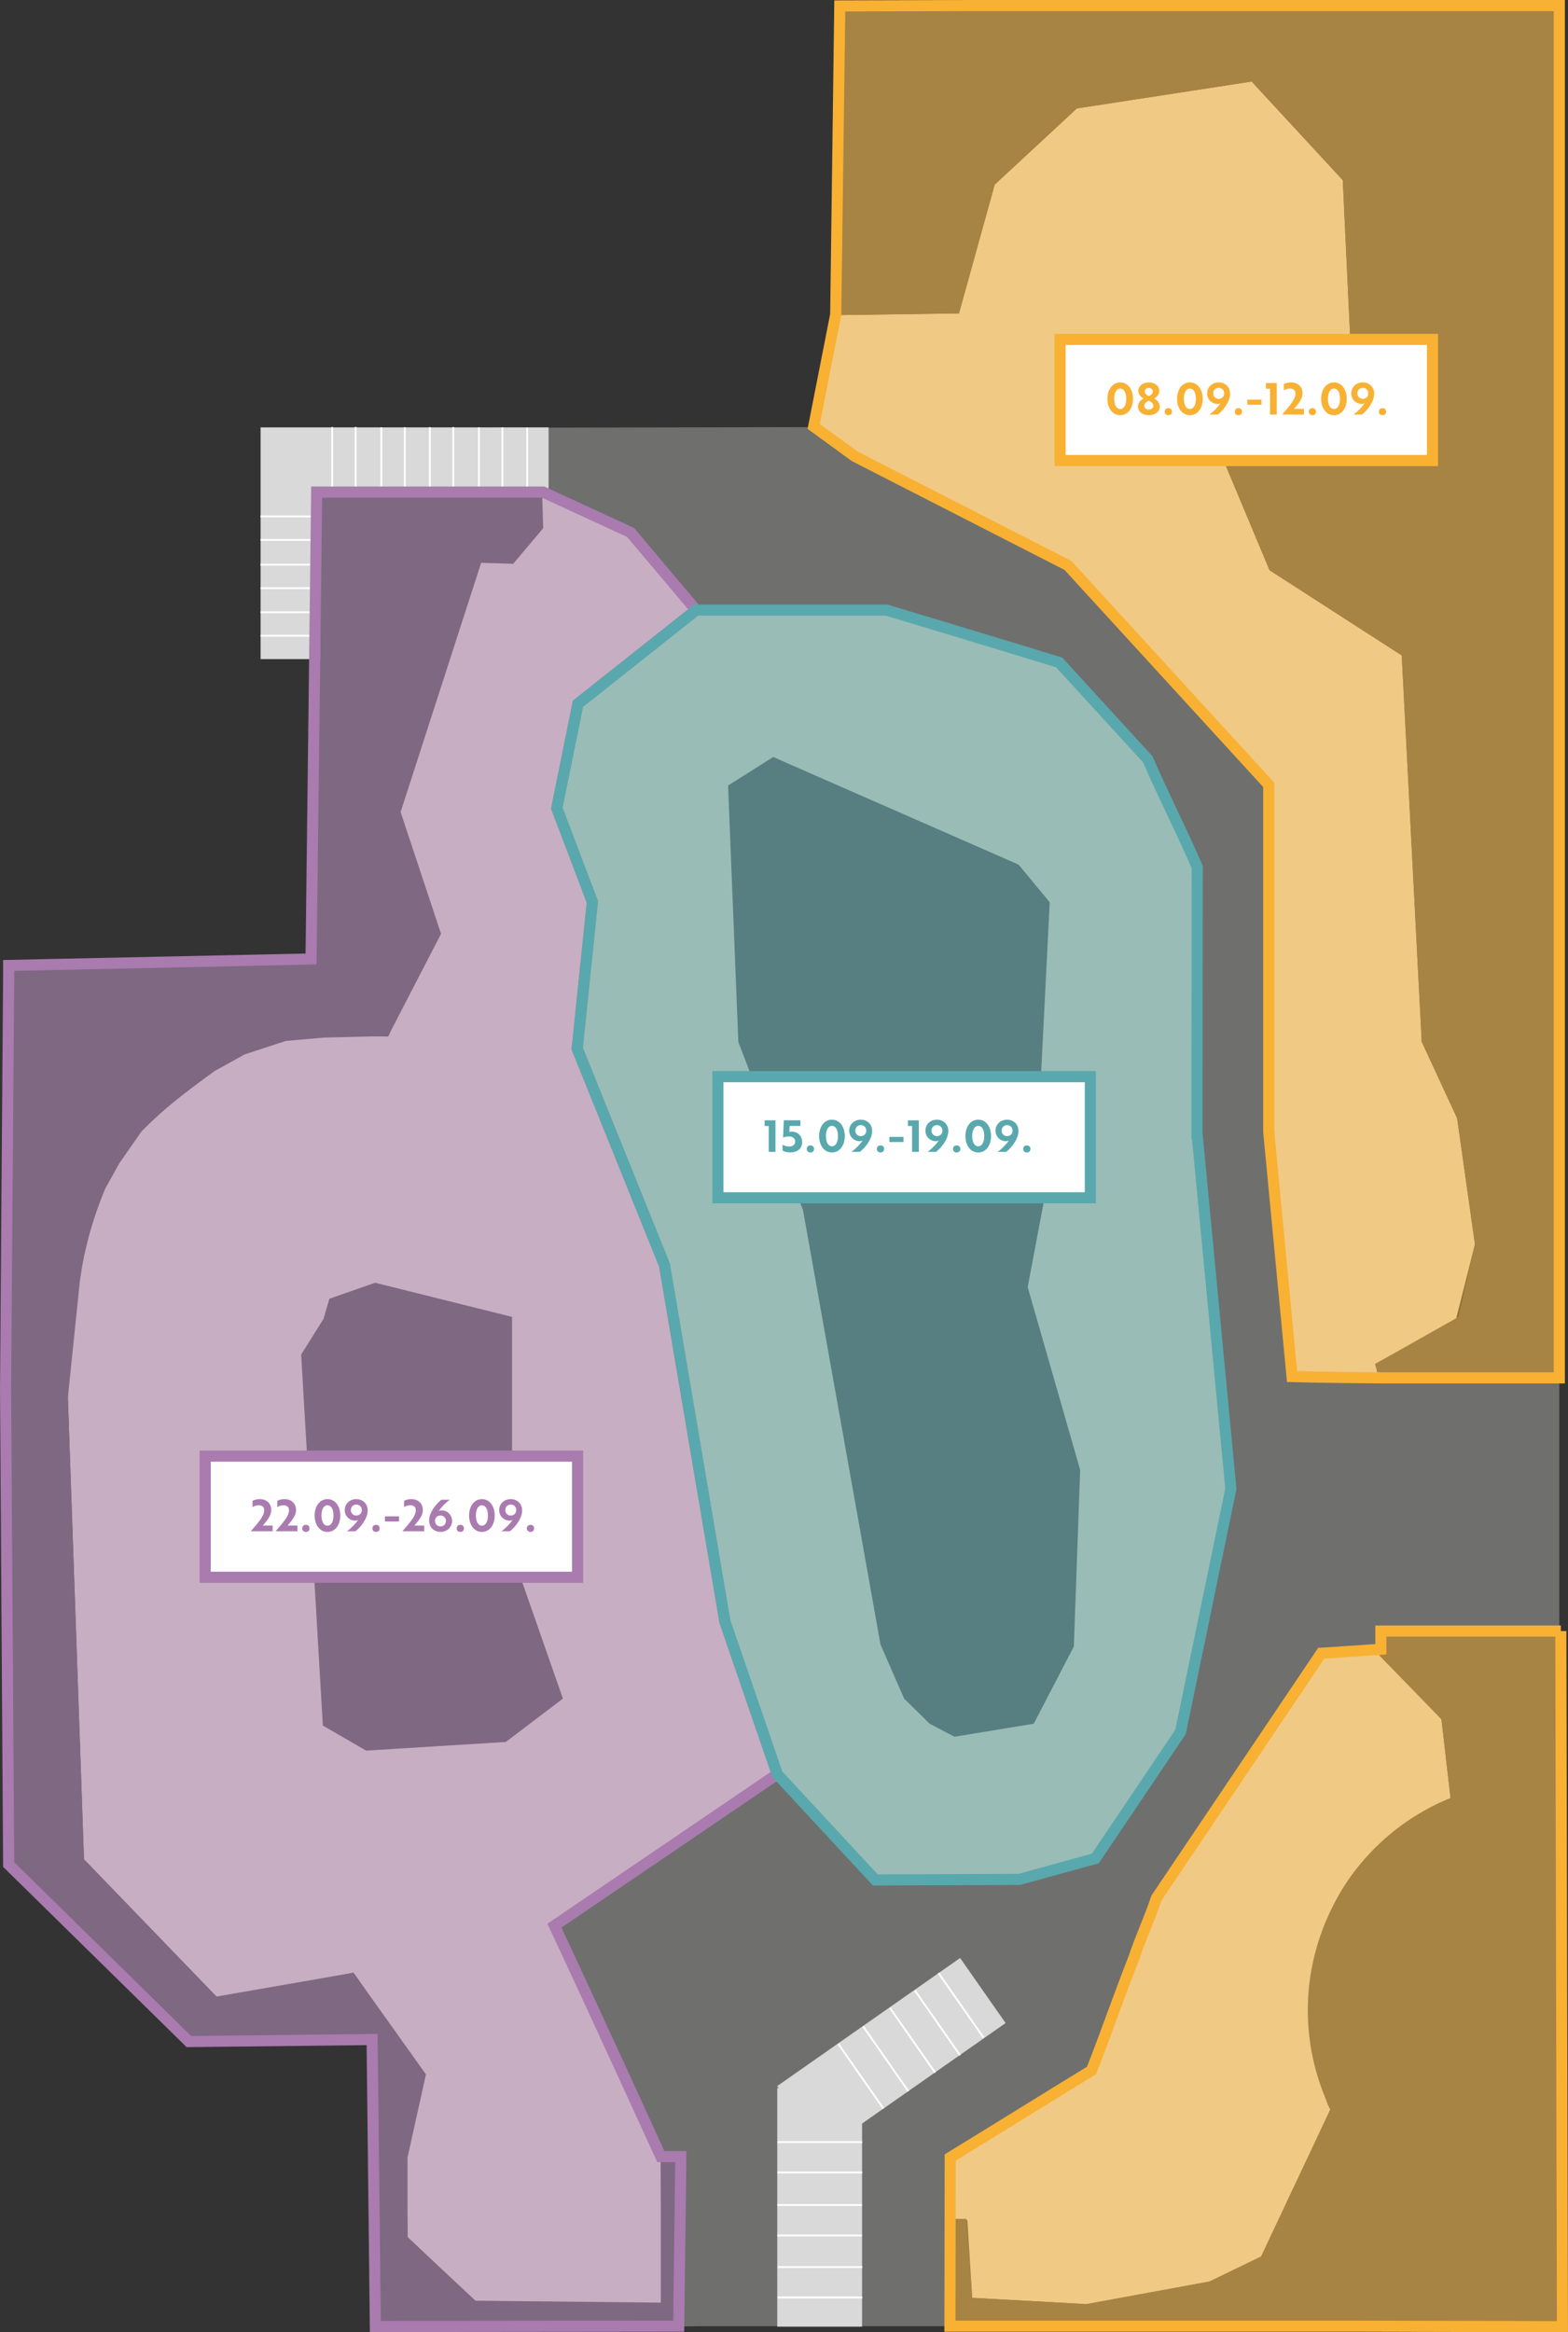
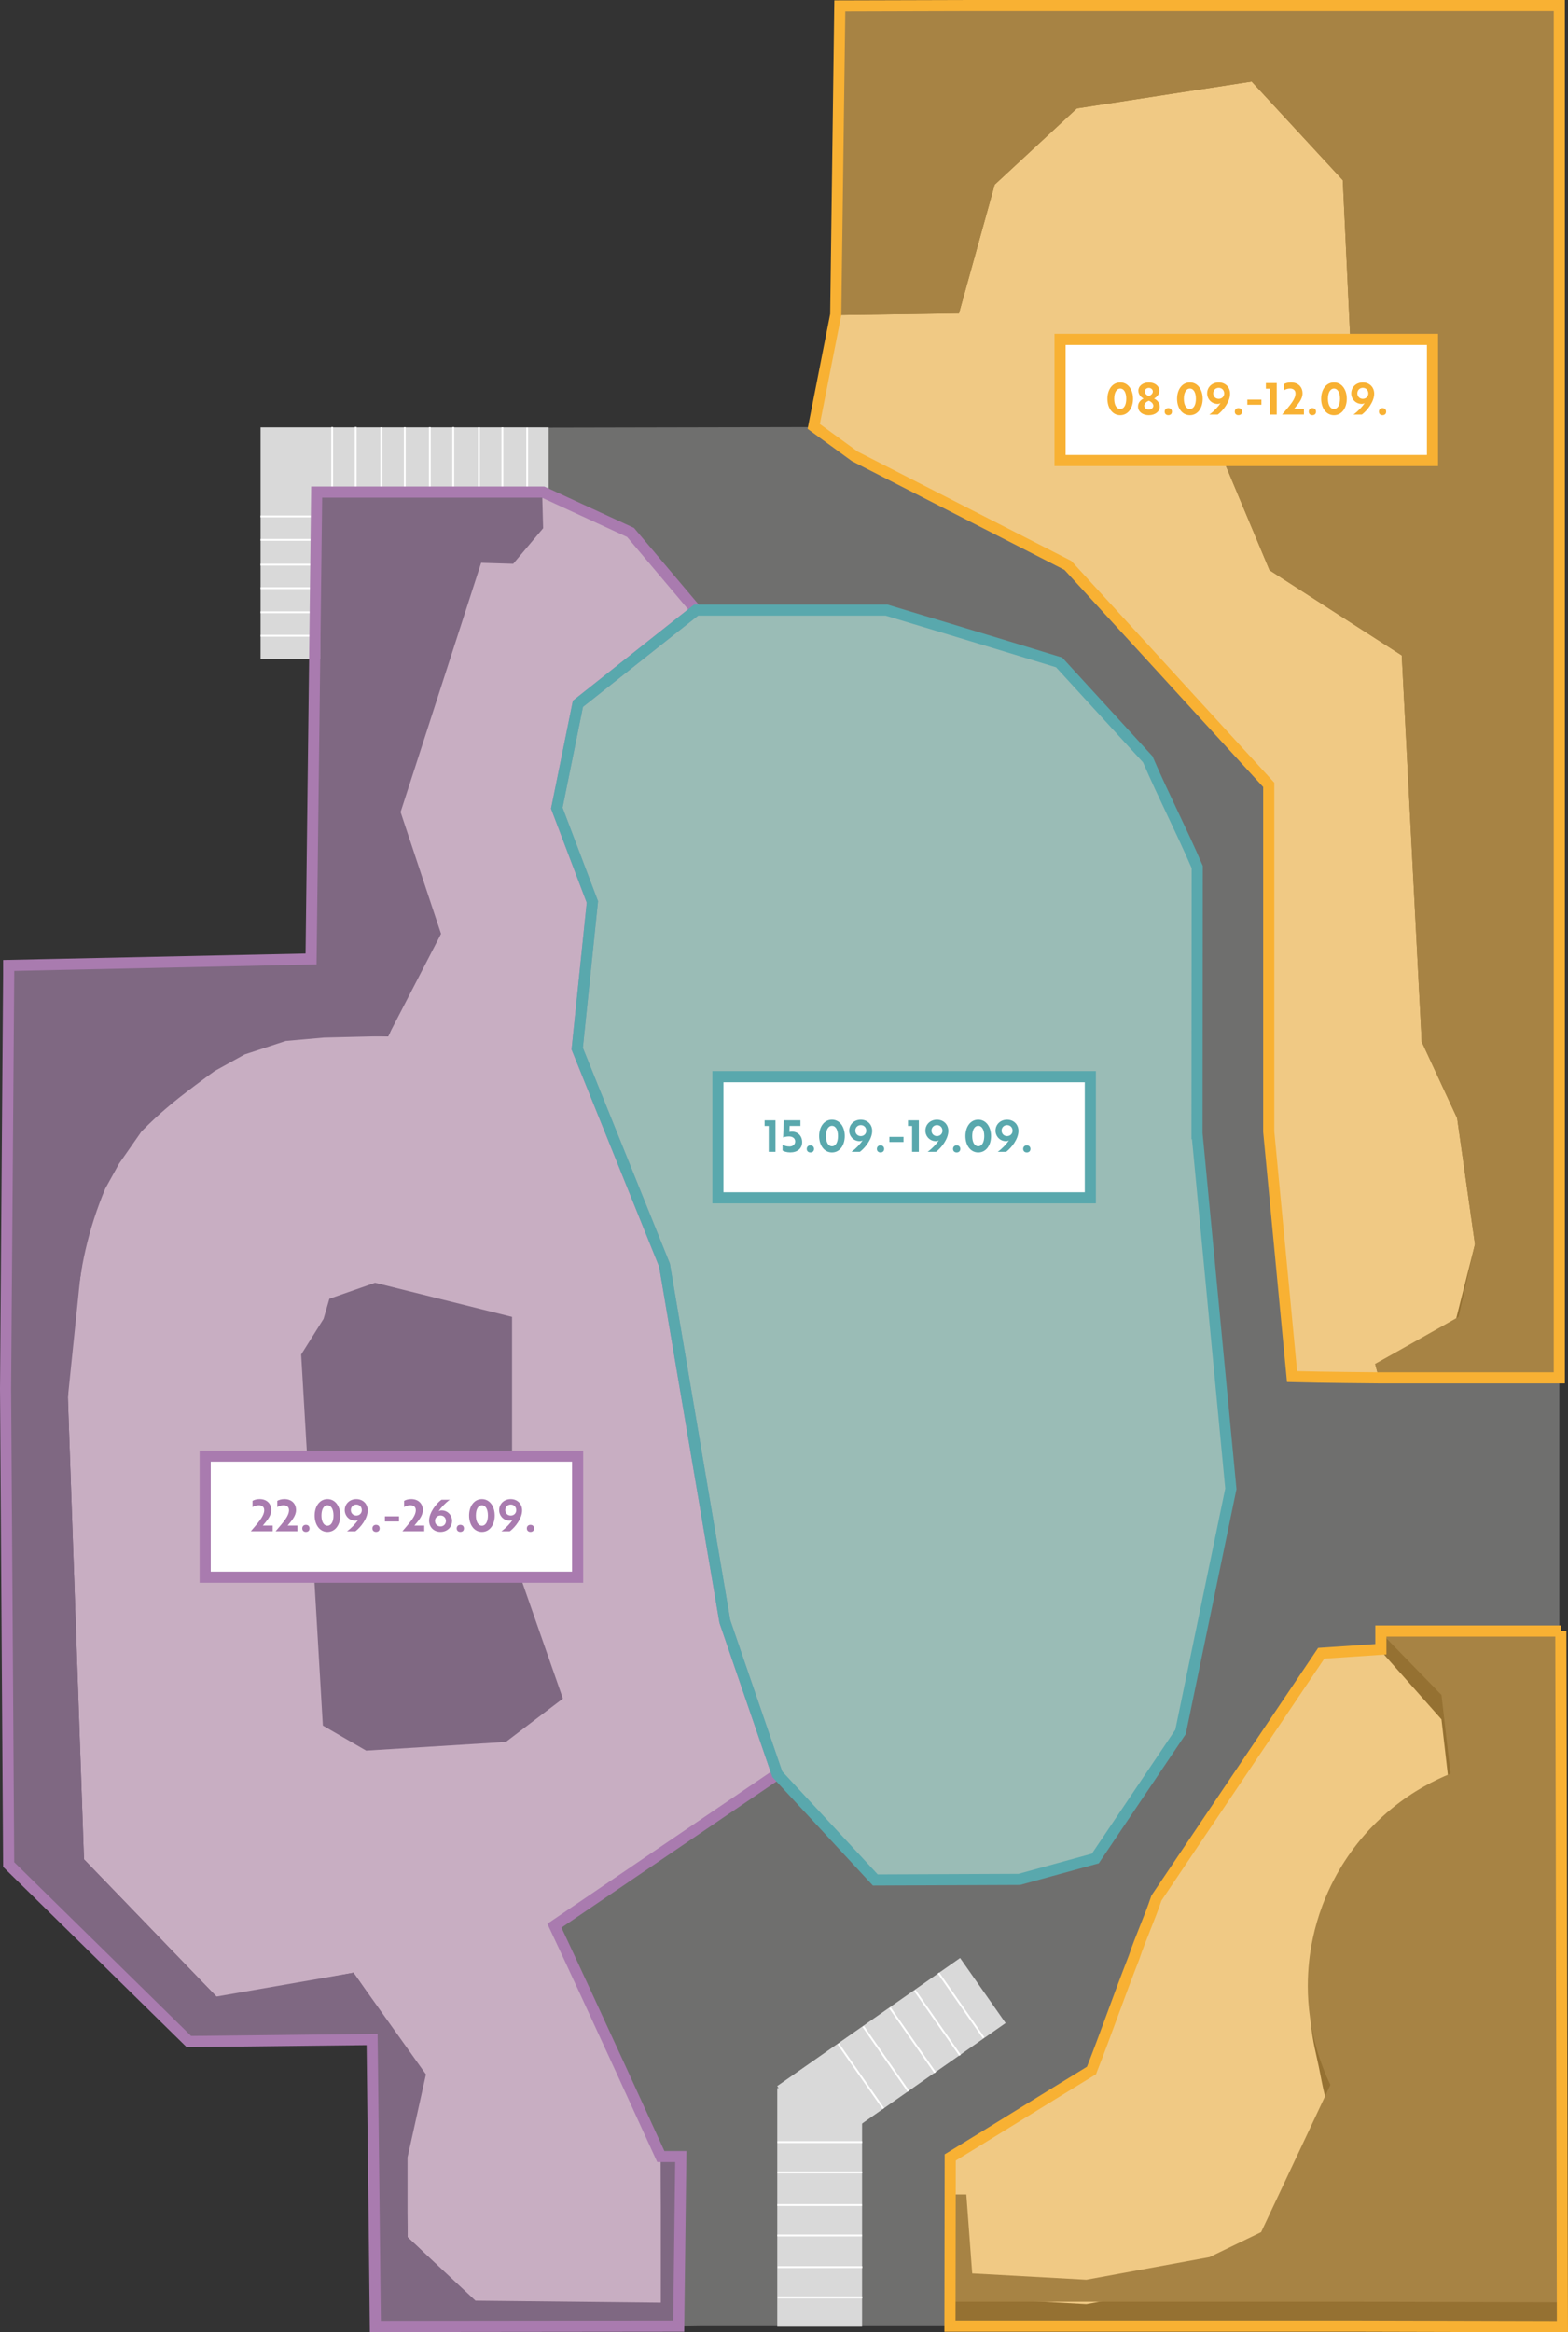
<svg xmlns="http://www.w3.org/2000/svg" id="Ebene_2" data-name="Ebene 2" width="846.66" height="1258.95" viewBox="0 0 846.66 1258.95">
  <rect x="0" y="0" width="846.66" height="1258.95" fill="#333333" stroke="none" />
  <defs>
    <style>
      .cls-1 {
        fill: #6f6f6e;
      }

      .cls-2 {
        fill: rgba(248, 177, 51, .5);
      }

      .cls-2, .cls-3, .cls-4, .cls-5, .cls-6, .cls-7, .cls-8 {
        stroke-miterlimit: 10;
      }

      .cls-2, .cls-3, .cls-5, .cls-6, .cls-7, .cls-8 {
        stroke-width: 6px;
      }

      .cls-2, .cls-6 {
        stroke: #f8b133;
      }

      .cls-9 {
        fill: #59a8ad;
      }

      .cls-3 {
        fill: rgba(89, 168, 173, .5);
      }

      .cls-3, .cls-7 {
        stroke: #59a8ad;
      }

      .cls-4 {
        fill: none;
        stroke: #fff;
      }

      .cls-10 {
        fill: #ddd1c0;
      }

      .cls-5 {
        fill: rgba(169, 123, 175, .5);
      }

      .cls-5, .cls-8 {
        stroke: #a97baf;
      }

      .cls-11 {
        fill: #575756;
      }

      .cls-6, .cls-7, .cls-8 {
        fill: #fff;
      }

      .cls-12 {
        fill: #e8e2d7;
      }

      .cls-13 {
        fill: #a97baf;
      }

      .cls-14 {
        fill: #f8b133;
      }

      .cls-15 {
        fill: #d9d9d9;
      }
    </style>
  </defs>
  <g id="Ebene_1-2" data-name="Ebene 1">
    <g>
      <path class="cls-12" d="M293.28,265.62c15.73,7.26,31.47,14.53,47.2,21.79,11.79,13.97,23.58,27.94,35.37,41.91-21.26,16.86-42.53,33.72-63.79,50.58-3.8,18.78-7.61,37.55-11.41,56.33,6.4,16.88,12.8,33.75,19.21,50.63-2.73,26.4-5.46,52.8-8.19,79.2,15.71,38.95,31.43,77.9,47.14,116.85,10.86,64.12,21.72,128.25,32.59,192.37,9.43,27.47,18.86,54.94,28.29,82.42-40.11,27.26-80.22,54.52-120.33,81.78,19.15,40.66,38.31,81.32,57.46,121.98,0,53.22,1.12,83.17,1.12,83.17,0,0-68.11-2.04-101.47-2.04-12.23-11.45-24.19-23.57-36.43-35.02.3-15.69-1.93-30.72-1.62-46.41,2.92-13.99,6.53-24.82,9.46-38.81-12.96-17.89-24.06-39.59-37.02-57.47-24.33,4.64-48.66,9.27-72.99,13.91-24.18-25.04-48.35-50.08-72.53-75.13-2.9-83.12-5.79-166.24-8.69-249.37,1.14-26.16,3.93-47.9,6.62-64.2,3.51-21.28.23-34.2,5.35-45.77,6.02-13.59,12.39-25.17,14.66-28.23,8.49-11.46,17.21-19.59,24.74-26.08,12.06-10.4,25.37-16.16,29.58-18.69,10.35-6.2,20.09-5.81,29.86-8.61,8.27-2.37,16.11-2.69,31.46-3.23,8.04-.28,18.45-.42,30.65,0,5.92-10.22-.1-27.15,5.81-37.37,3.76-8.34,6.45-9.23,10.22-17.57-7.43-21.83-8.17-45.94-15.6-67.76,14.42-45.13,35.16-88.7,49.58-133.83,5.92.81,5.78-5.91,11.7-5.1,5.38-6.99,9.53-8.25,14.91-15.24-.06-6.26,7.15-10.73,7.09-16.99Z" />
      <path class="cls-12" d="M439.38,230.55c3.96-20.14,7.92-40.29,11.88-60.43,22.18-.32,44.37-.64,66.55-.96,6.43-23.16,12.85-46.32,19.28-69.49,14.79-13.71,29.58-27.43,44.37-41.14,31.46-4.84,62.92-9.68,94.38-14.52,16.4,17.75,32.81,35.5,49.21,53.24,1.34,28.5,2.69,57.01,4.03,85.51-15.33,5.92-30.65,11.83-45.98,17.75-7.53,15.87-15.06,31.73-22.59,47.6,8.34,19.9,16.67,39.8,25.01,59.7,23.79,15.33,47.59,30.66,71.38,45.99,3.59,69.53,7.19,139.05,10.78,208.58l19.12,41.22c3.21,22.68,6.42,45.36,9.63,68.04-3.44,13.57-6.87,27.14-10.31,40.72-14.53,7.98-29.06,15.96-43.59,23.94.75,2.84,1.5,5.69,2.25,8.53-15.71-.46-31.41-.92-47.12-1.38-4.2-44.05-8.39-88.1-12.59-132.15v-187.26c-36.14-39.48-72.29-78.97-108.43-118.45-38.38-19.63-76.76-39.27-115.13-58.9-7.38-5.37-14.75-10.75-22.13-16.12Z" />
      <path class="cls-10" d="M312.06,379.91c21.26-16.86,42.53-33.72,63.79-50.58h99.93c32.59,10.03,65.19,20.05,97.78,30.08,15.39,16.82,30.79,33.63,46.18,50.45,8.9,20.57,17.8,41.14,26.71,61.71-.04,46.79-.07,93.59-.11,140.38,6.09,63.91,12.18,127.83,18.27,191.74-9.06,43.74-18.12,87.48-27.18,131.22-15.34,22.77-30.67,45.55-46.01,68.32-13.68,3.76-27.35,7.52-41.03,11.27-25.92.11-51.85.22-77.77.32-17.65-19.03-35.3-38.07-52.94-57.1-9.43-27.47-18.86-54.94-28.29-82.42-10.86-64.12-21.72-128.25-32.59-192.37-15.71-38.95-31.43-77.9-47.14-116.85,2.73-26.4,5.46-52.8,8.19-79.2-6.4-16.88-12.8-33.75-19.21-50.63,3.8-18.78,7.61-37.55,11.41-56.33Z" />
      <polygon class="cls-1" points="378.17 1255.68 366.48 1255.85 366.48 1161.47 356.82 1161.47 299.36 1039.48 419.69 957.71 472.63 1014.81 550.4 1014.49 591.43 1003.21 637.43 934.9 664.61 803.68 646.34 611.94 646.46 467.99 619.75 409.85 571.9 357.59 478.69 329.33 375.85 329.33 340.48 287.42 293.28 265.62 199.31 265.62 170.96 265.62 170.67 231.09 439.38 230.55 461.51 246.67 576.64 305.57 685.07 424.02 685.07 611.28 697.66 743.43 841.97 744.12 841.97 880.44 744.78 880.44 744.78 890.27 712.59 892.43 623.61 1024.56 588.54 1117.66 512.26 1164.6 512.11 1255.68 378.17 1255.68" />
      <polygon class="cls-11" points="303.95 916.9 266.21 808.93 276.49 800.54 276.49 710.85 202.53 692.43 177.85 701.07 174.72 711.9 162.62 731.17 174.33 931.46 197.7 944.98 273.13 940.31 303.95 916.9" />
-       <polygon class="cls-11" points="554.91 694.76 566.81 631.81 562.06 581.49 566.81 487.03 550 466.72 418.13 408.91 417.51 408.63 393.13 424.02 398.67 562.47 433.6 653.25 475.43 887.71 488.19 916.9 501.96 930.47 503.81 931.43 515.37 937.49 558.18 930.47 579.83 888.82 583.25 793.48 554.91 694.76" />
      <path class="cls-11" d="M199.31,265.62h93.43l.53,19.54-16.16,19.18-17.31-.53-43.49,134.54,21.84,65.74-28.55,55.16c-7.55.18-15.09.37-22.64.55-4.02.1-8.05.2-12.07.29-6.86.61-13.72,1.21-20.59,1.82-7.39,2.42-14.79,4.84-22.18,7.26-5.38,2.97-10.75,5.95-16.13,8.92-2.67,1.91-6.43,4.64-10.9,8.02-5.6,4.24-10.2,7.73-15.73,12.5-3.34,2.88-7.82,6.93-12.91,12.1-4.03,5.78-8.07,11.56-12.1,17.34-2.49,4.5-4.99,9-7.48,13.49-2.12,5.03-4.19,10.49-6.08,16.36-3.77,11.68-6.09,22.56-7.52,32.18l-6.62,64.2,8.69,249.37,71.5,74.1,74.02-12.88,39.13,54.89-9.95,44.83v42.98l36.7,34.35,100.07,1.05v-78.87h7.9l1.76,91.57-163.79.17-1.77-154.93-98.94,1.1L4.68,1006.48l-1.68-256.84,1.68-223.17v-5.32l163.28-3.49,3.03-252.03h28.32Z" />
      <path class="cls-11" d="M524.1,3.34c-23.55.06-47.09.13-70.64.19-.73,55.53-1.47,111.05-2.2,166.58l66.55-.96c6.43-23.16,12.85-46.32,19.28-69.49,14.79-13.71,29.58-27.43,44.37-41.14,31.46-4.84,62.92-9.68,94.38-14.52,16.4,17.75,32.81,35.5,49.21,53.24,1.34,28.5,2.69,57.01,4.03,85.51-15.33,5.92-30.65,11.83-45.98,17.75-7.53,15.87-15.06,31.73-22.59,47.6,8.34,19.9,16.67,39.8,25.01,59.7,23.3,15.01,46.6,30.02,69.9,45.04.49.32.98.63,1.47.95l10.78,208.58,19.12,41.22,9.63,68.04-8.85,39.23-45.05,25.42,2.25,7.84h97.19V3.34h-317.87Z" />
      <g>
        <path class="cls-12" d="M744.78,890.27c11.19,12.62,22.37,25.24,33.56,37.85,1.63,14.16,3.27,28.33,4.9,42.49-8.25,3.35-19.84,9.08-31.77,18.85-17.4,14.23-26.14,29.33-27.97,32.58-8.25,14.62-10.58,26.75-13.91,44.1-3.5,18.19-2.11,29.18,1.56,45.13,2.65,11.51,3.71,21.91,7.21,27.38-12.47,26.48-24.94,52.97-37.41,79.45-9.3,4.49-18.59,8.99-27.89,13.48-22.16,4.07-44.31,8.14-66.47,12.21-20.55-1.14-41.1-2.28-61.65-3.42-.88-13.99-1.76-27.97-2.64-41.96h-11.83c.6-11.27,1.19-22.53,1.79-33.8,25.58-15.62,50.71-31.32,76.28-46.94,7.89-20.08,15.02-40.75,22.91-60.83,3.65-10.98,8.5-21.29,12.16-32.27,29.66-44.04,59.32-88.09,88.98-132.13,10.73-.72,21.46-1.44,32.2-2.16Z" />
-         <path class="cls-11" d="M841.97,880.44h-97.19v13.19c11.19,11.5,22.37,22.99,33.56,34.49,1.63,14.16,3.27,28.33,4.9,42.49-8.42,3.41-19.95,9.16-31.77,18.85-6.02,4.93-16.29,14.29-25.55,28.66-3.35,5.2-7.94,13.17-11.84,23.56-4.73,12.6-6.47,23.44-7.2,30.2-.82,7.59-1.27,18.28.54,30.81.78,5.43,2.49,14.7,6.55,25.6,1.57,4.21,3.13,7.72,4.4,10.35-12.47,26.48-24.94,52.97-37.41,79.45-9.3,4.49-18.59,8.99-27.89,13.48-22.16,4.07-44.31,8.14-66.47,12.21-20.55-1.14-41.1-2.28-61.65-3.42-1.06-14.2-2.11-28.41-3.17-42.61h-9.65c0,19.31,0,38.62,0,57.93,73.53,0,147.05,0,220.58,0,36.35.09,72.71.18,109.06.27.36-11.43.72-22.86,1.08-34.3-.29-113.74-.57-227.47-.86-341.21Z" />
+         <path class="cls-11" d="M841.97,880.44h-97.19c11.19,11.5,22.37,22.99,33.56,34.49,1.63,14.16,3.27,28.33,4.9,42.49-8.42,3.41-19.95,9.16-31.77,18.85-6.02,4.93-16.29,14.29-25.55,28.66-3.35,5.2-7.94,13.17-11.84,23.56-4.73,12.6-6.47,23.44-7.2,30.2-.82,7.59-1.27,18.28.54,30.81.78,5.43,2.49,14.7,6.55,25.6,1.57,4.21,3.13,7.72,4.4,10.35-12.47,26.48-24.94,52.97-37.41,79.45-9.3,4.49-18.59,8.99-27.89,13.48-22.16,4.07-44.31,8.14-66.47,12.21-20.55-1.14-41.1-2.28-61.65-3.42-1.06-14.2-2.11-28.41-3.17-42.61h-9.65c0,19.31,0,38.62,0,57.93,73.53,0,147.05,0,220.58,0,36.35.09,72.71.18,109.06.27.36-11.43.72-22.86,1.08-34.3-.29-113.74-.57-227.47-.86-341.21Z" />
      </g>
      <g>
        <g>
          <rect class="cls-15" x="419.69" y="1127.17" width="45.8" height="128.77" />
          <rect class="cls-15" x="421.05" y="1087.61" width="120.56" height="42.85" transform="translate(-548.97 476.49) rotate(-34.99)" />
        </g>
        <g>
          <line class="cls-4" x1="419.89" y1="1240.17" x2="465.6" y2="1240.17" />
          <line class="cls-4" x1="419.89" y1="1223.77" x2="465.6" y2="1223.77" />
          <line class="cls-4" x1="419.71" y1="1206.69" x2="465.43" y2="1206.69" />
          <line class="cls-4" x1="419.71" y1="1190.29" x2="465.43" y2="1190.29" />
          <line class="cls-4" x1="419.8" y1="1172.7" x2="465.52" y2="1172.7" />
          <line class="cls-4" x1="419.8" y1="1156.3" x2="465.52" y2="1156.3" />
          <line class="cls-4" x1="452.63" y1="1103.25" x2="477" y2="1138.21" />
          <line class="cls-4" x1="466.09" y1="1093.87" x2="490.45" y2="1128.83" />
          <line class="cls-4" x1="480.57" y1="1083.88" x2="504.93" y2="1118.83" />
          <line class="cls-4" x1="494.02" y1="1074.5" x2="518.39" y2="1109.45" />
          <line class="cls-4" x1="506.75" y1="1065.03" x2="531.12" y2="1099.98" />
        </g>
      </g>
      <g>
        <polygon class="cls-15" points="296.21 230.71 172.87 230.71 156.83 230.71 140.7 230.71 140.7 355.79 172.87 355.79 172.87 267.04 296.21 267.04 296.21 230.71" />
        <g>
          <line class="cls-4" x1="140.74" y1="343.17" x2="172.92" y2="343.17" />
          <line class="cls-4" x1="140.7" y1="330.5" x2="172.87" y2="330.5" />
          <line class="cls-4" x1="140.72" y1="317.48" x2="172.9" y2="317.48" />
          <line class="cls-4" x1="140.67" y1="304.81" x2="172.85" y2="304.81" />
          <line class="cls-4" x1="140.72" y1="291.42" x2="172.9" y2="291.42" />
          <line class="cls-4" x1="140.67" y1="278.75" x2="172.85" y2="278.75" />
          <line class="cls-4" x1="179.37" y1="230.52" x2="179.37" y2="266.78" />
          <line class="cls-4" x1="192.04" y1="230.47" x2="192.04" y2="266.73" />
          <line class="cls-4" x1="205.9" y1="230.65" x2="205.9" y2="266.91" />
          <line class="cls-4" x1="218.57" y1="230.6" x2="218.57" y2="266.86" />
          <line class="cls-4" x1="232.08" y1="230.59" x2="232.08" y2="266.85" />
          <line class="cls-4" x1="244.75" y1="230.54" x2="244.75" y2="266.8" />
          <line class="cls-4" x1="258.61" y1="230.72" x2="258.61" y2="266.98" />
          <line class="cls-4" x1="271.28" y1="230.67" x2="271.28" y2="266.93" />
          <line class="cls-4" x1="284.66" y1="230.87" x2="284.66" y2="267.12" />
        </g>
      </g>
      <path class="cls-2" d="M524.1,3c-23.55.06-47.09.13-70.64.19-.73,55.53-1.47,111.05-2.2,166.58h0c-3.96,20.14-7.92,40.29-11.88,60.43,7.38,5.37,14.75,10.75,22.13,16.12,38.38,19.63,76.76,39.27,115.13,58.9,36.14,39.48,72.29,78.97,108.43,118.45v187.26c4.2,44.05,8.39,88.1,12.59,132.15,15.71.46,47.12.69,47.12.69h97.19V3h-317.87Z" />
      <path class="cls-2" d="M842.8,880.44h-97.19v9.83c-10.73.72-21.46,1.44-32.2,2.16-29.66,44.04-59.32,88.09-88.98,132.13-3.65,10.98-8.5,21.29-12.16,32.27-7.89,20.08-15.02,40.75-22.91,60.83-25.58,15.62-50.71,31.32-76.28,46.94,0,0-.15,71.98-.15,91.08,73.53,0,147.05,0,220.58,0,36.35.09,73.78.18,110.14.27,0,0-.57-261.77-.86-375.51Z" />
      <path class="cls-5" d="M202.24,1216.37c-.52-45.9-1.32-115.44-1.32-115.44l-98.94,1.1L4.68,1006.48l-1.68-256.84,1.68-223.17v-5.32l163.28-3.49,3.03-252.03h122.29c15.73,7.26,31.47,14.53,47.2,21.79,11.79,13.97,23.58,27.94,35.37,41.91-21.26,16.86-42.53,33.72-63.79,50.58-3.8,18.78-7.61,37.55-11.41,56.33,6.4,16.88,12.8,33.75,19.21,50.63-2.73,26.4-5.46,52.8-8.19,79.2,15.71,38.95,31.43,77.9,47.14,116.85,10.86,64.12,21.72,128.25,32.59,192.37,9.43,27.47,18.86,54.94,28.29,82.42-40.11,27.26-80.22,54.52-120.33,81.78,19.15,40.66,57.46,124.62,57.46,124.62h10.8l-1.15,91.57-163.79.17s-.19-16.87-.45-39.48Z" />
      <path class="cls-3" d="M646.34,611.94c.04-46.79.08-97.15.11-143.95-8.9-20.57-17.81-37.57-26.71-58.14-15.39-16.82-32.45-35.45-47.84-52.26-32.59-10.03-93.21-28.26-93.21-28.26-33.31,0-69.53,0-102.84,0-21.26,16.86-42.53,33.72-63.79,50.58-3.8,18.78-7.61,37.55-11.41,56.33,6.4,16.88,12.8,33.75,19.21,50.63-2.73,26.4-5.46,52.8-8.19,79.2,15.71,38.95,31.43,77.9,47.14,116.85,10.86,64.12,21.72,128.25,32.59,192.37,9.43,27.47,18.86,54.94,28.29,82.42,17.65,19.03,35.3,38.07,52.94,57.1,25.92-.11,51.85-.22,77.77-.32,13.68-3.76,27.35-7.52,41.03-11.27,15.34-22.77,30.67-45.55,46.01-68.32,9.06-43.74,18.12-87.48,27.18-131.22-6.09-63.91-12.18-127.83-18.27-191.74Z" />
      <rect class="cls-6" x="572.39" y="183.21" width="201.1" height="65.39" />
      <g>
        <path class="cls-14" d="M604.89,206.43c4.23,0,6.91,3.9,6.91,8.85s-2.67,8.85-6.91,8.85-6.93-3.9-6.93-8.85,2.67-8.85,6.93-8.85ZM604.89,220.78c2.06,0,3.24-2.25,3.24-5.51s-1.18-5.51-3.24-5.51-3.26,2.25-3.26,5.51,1.21,5.51,3.26,5.51Z" />
        <path class="cls-14" d="M614.66,210.95c0-2.58,2.39-4.52,5.65-4.52s5.68,1.94,5.68,4.52c0,2.37-2.06,3.83-2.84,4.16.9.43,3.08,1.87,3.08,4.38,0,2.65-2.44,4.64-5.91,4.64-3.1,0-5.37-1.61-5.77-3.83-.09-.54-.09-1.06,0-1.61.31-2.06,2.22-3.24,2.93-3.57-.78-.33-2.81-1.8-2.81-4.16ZM620.31,221.09c1.37,0,2.44-.9,2.44-2.03,0-1.37-1.39-2.34-2.44-2.74-1.04.4-2.44,1.37-2.44,2.74,0,1.14,1.06,2.03,2.44,2.03ZM620.31,213.85c.9-.4,2.18-1.23,2.18-2.53,0-1.06-.95-1.92-2.18-1.92s-2.18.85-2.18,1.92c0,1.3,1.25,2.13,2.18,2.53Z" />
        <path class="cls-14" d="M630.84,220.31c1.18,0,1.96.73,1.96,1.92s-.78,1.89-1.96,1.89-1.96-.76-1.96-1.89.76-1.92,1.96-1.92Z" />
        <path class="cls-14" d="M642.5,206.43c4.23,0,6.91,3.9,6.91,8.85s-2.67,8.85-6.91,8.85-6.93-3.9-6.93-8.85,2.67-8.85,6.93-8.85ZM642.5,220.78c2.06,0,3.24-2.25,3.24-5.51s-1.18-5.51-3.24-5.51-3.26,2.25-3.26,5.51,1.21,5.51,3.26,5.51Z" />
        <path class="cls-14" d="M651.81,212.34c0-3.38,2.67-5.91,6.24-5.91s6.15,2.55,6.15,6.08c0,4.42-3.88,9.22-6.65,11.28h-4.54c2.67-1.94,4.78-4.28,6.08-6.22-.26.19-.85.47-1.61.47-3.38,0-5.68-2.7-5.68-5.7ZM655.1,212.34c0,1.7,1.25,2.96,2.96,2.96s2.96-1.25,2.96-2.91c0-1.75-1.23-3.03-2.96-3.03s-2.96,1.28-2.96,2.98Z" />
        <path class="cls-14" d="M668.7,220.31c1.18,0,1.96.73,1.96,1.92s-.78,1.89-1.96,1.89-1.96-.76-1.96-1.89.76-1.92,1.96-1.92Z" />
        <path class="cls-14" d="M673.5,215.72h7.62v2.77h-7.62v-2.77Z" />
        <path class="cls-14" d="M689.39,206.76v17.03h-3.64v-13.95h-2.22v-3.07h5.87Z" />
        <path class="cls-14" d="M693.2,207.37c.76-.47,2.15-.95,3.83-.95,3.88,0,6.29,2.44,6.29,5.91,0,3.12-2.27,5.63-4.56,8.37h5.32v3.07h-11.8c3.67-4.3,6.58-7.47,7.14-10.34.14-.66.14-1.25.02-1.77-.26-1.18-1.3-1.92-2.86-1.92-1.42,0-2.7.54-3.38.99v-3.38Z" />
        <path class="cls-14" d="M708.64,220.31c1.18,0,1.96.73,1.96,1.92s-.78,1.89-1.96,1.89-1.96-.76-1.96-1.89.76-1.92,1.96-1.92Z" />
        <path class="cls-14" d="M720.3,206.43c4.23,0,6.91,3.9,6.91,8.85s-2.67,8.85-6.91,8.85-6.93-3.9-6.93-8.85,2.67-8.85,6.93-8.85ZM720.3,220.78c2.06,0,3.24-2.25,3.24-5.51s-1.18-5.51-3.24-5.51-3.26,2.25-3.26,5.51,1.21,5.51,3.26,5.51Z" />
        <path class="cls-14" d="M729.62,212.34c0-3.38,2.67-5.91,6.24-5.91s6.15,2.55,6.15,6.08c0,4.42-3.88,9.22-6.65,11.28h-4.54c2.67-1.94,4.78-4.28,6.08-6.22-.26.19-.85.47-1.61.47-3.38,0-5.68-2.7-5.68-5.7ZM732.91,212.34c0,1.7,1.25,2.96,2.96,2.96s2.96-1.25,2.96-2.91c0-1.75-1.23-3.03-2.96-3.03s-2.96,1.28-2.96,2.98Z" />
        <path class="cls-14" d="M746.51,220.31c1.18,0,1.96.73,1.96,1.92s-.78,1.89-1.96,1.89-1.96-.76-1.96-1.89.76-1.92,1.96-1.92Z" />
      </g>
      <rect class="cls-7" x="387.64" y="581.18" width="201.1" height="65.39" />
      <g>
        <path class="cls-9" d="M418.73,604.73v17.03h-3.64v-13.95h-2.22v-3.07h5.87Z" />
        <path class="cls-9" d="M422.56,617.93c.73.5,2.15.97,3.71.97,1.77,0,3.1-1.04,3.1-2.74s-1.42-2.7-3.36-2.7c-1.61,0-2.72.4-3.17.59l.38-9.32h8.99v3.07h-5.84l-.12,3.24c.26-.07.66-.17,1.35-.17,3.15,0,5.53,2.22,5.53,5.68s-2.62,5.53-6.39,5.53c-2.01,0-3.41-.54-4.19-.99v-3.17Z" />
        <path class="cls-9" d="M437.57,618.29c1.18,0,1.96.73,1.96,1.92s-.78,1.89-1.96,1.89-1.96-.76-1.96-1.89.76-1.92,1.96-1.92Z" />
        <path class="cls-9" d="M449.23,604.4c4.23,0,6.91,3.9,6.91,8.85s-2.67,8.85-6.91,8.85-6.93-3.9-6.93-8.85,2.67-8.85,6.93-8.85ZM449.23,618.76c2.06,0,3.24-2.25,3.24-5.51s-1.18-5.51-3.24-5.51-3.26,2.25-3.26,5.51,1.21,5.51,3.26,5.51Z" />
        <path class="cls-9" d="M458.55,610.32c0-3.38,2.67-5.91,6.24-5.91s6.15,2.55,6.15,6.08c0,4.42-3.88,9.22-6.65,11.28h-4.54c2.67-1.94,4.78-4.28,6.08-6.22-.26.19-.85.47-1.61.47-3.38,0-5.68-2.7-5.68-5.7ZM461.84,610.32c0,1.7,1.25,2.96,2.96,2.96s2.96-1.25,2.96-2.91c0-1.75-1.23-3.03-2.96-3.03s-2.96,1.28-2.96,2.98Z" />
        <path class="cls-9" d="M475.44,618.29c1.18,0,1.96.73,1.96,1.92s-.78,1.89-1.96,1.89-1.96-.76-1.96-1.89.76-1.92,1.96-1.92Z" />
        <path class="cls-9" d="M480.24,613.7h7.62v2.77h-7.62v-2.77Z" />
        <path class="cls-9" d="M496.13,604.73v17.03h-3.64v-13.95h-2.22v-3.07h5.87Z" />
        <path class="cls-9" d="M499.68,610.32c0-3.38,2.67-5.91,6.24-5.91s6.15,2.55,6.15,6.08c0,4.42-3.88,9.22-6.65,11.28h-4.54c2.67-1.94,4.78-4.28,6.08-6.22-.26.19-.85.47-1.61.47-3.38,0-5.68-2.7-5.68-5.7ZM502.97,610.32c0,1.7,1.25,2.96,2.96,2.96s2.96-1.25,2.96-2.91c0-1.75-1.23-3.03-2.96-3.03s-2.96,1.28-2.96,2.98Z" />
        <path class="cls-9" d="M516.56,618.29c1.18,0,1.96.73,1.96,1.92s-.78,1.89-1.96,1.89-1.96-.76-1.96-1.89.76-1.92,1.96-1.92Z" />
        <path class="cls-9" d="M528.22,604.4c4.23,0,6.91,3.9,6.91,8.85s-2.67,8.85-6.91,8.85-6.93-3.9-6.93-8.85,2.67-8.85,6.93-8.85ZM528.22,618.76c2.06,0,3.24-2.25,3.24-5.51s-1.18-5.51-3.24-5.51-3.26,2.25-3.26,5.51,1.21,5.51,3.26,5.51Z" />
        <path class="cls-9" d="M537.54,610.32c0-3.38,2.67-5.91,6.24-5.91s6.15,2.55,6.15,6.08c0,4.42-3.88,9.22-6.65,11.28h-4.54c2.67-1.94,4.78-4.28,6.08-6.22-.26.19-.85.47-1.61.47-3.38,0-5.68-2.7-5.68-5.7ZM540.83,610.32c0,1.7,1.25,2.96,2.96,2.96s2.96-1.25,2.96-2.91c0-1.75-1.23-3.03-2.96-3.03s-2.96,1.28-2.96,2.98Z" />
        <path class="cls-9" d="M554.43,618.29c1.18,0,1.96.73,1.96,1.92s-.78,1.89-1.96,1.89-1.96-.76-1.96-1.89.76-1.92,1.96-1.92Z" />
      </g>
      <rect class="cls-8" x="110.79" y="786.01" width="201.1" height="65.39" />
      <g>
        <path class="cls-13" d="M136.35,810.17c.76-.47,2.15-.95,3.83-.95,3.88,0,6.29,2.44,6.29,5.91,0,3.12-2.27,5.63-4.56,8.37h5.32v3.07h-11.8c3.67-4.3,6.57-7.47,7.14-10.34.14-.66.14-1.25.02-1.77-.26-1.18-1.3-1.92-2.86-1.92-1.42,0-2.7.54-3.38.99v-3.38Z" />
        <path class="cls-13" d="M149.73,810.17c.76-.47,2.15-.95,3.83-.95,3.88,0,6.29,2.44,6.29,5.91,0,3.12-2.27,5.63-4.56,8.37h5.32v3.07h-11.8c3.67-4.3,6.57-7.47,7.14-10.34.14-.66.14-1.25.02-1.77-.26-1.18-1.3-1.92-2.86-1.92-1.42,0-2.7.54-3.38.99v-3.38Z" />
        <path class="cls-13" d="M165.17,823.11c1.18,0,1.96.73,1.96,1.92s-.78,1.89-1.96,1.89-1.96-.76-1.96-1.89.76-1.92,1.96-1.92Z" />
        <path class="cls-13" d="M176.83,809.23c4.23,0,6.91,3.9,6.91,8.85s-2.67,8.85-6.91,8.85-6.93-3.9-6.93-8.85,2.67-8.85,6.93-8.85ZM176.83,823.58c2.06,0,3.24-2.25,3.24-5.51s-1.18-5.51-3.24-5.51-3.26,2.25-3.26,5.51,1.21,5.51,3.26,5.51Z" />
        <path class="cls-13" d="M186.15,815.14c0-3.38,2.67-5.91,6.24-5.91s6.15,2.55,6.15,6.08c0,4.42-3.88,9.22-6.65,11.28h-4.54c2.67-1.94,4.78-4.28,6.08-6.22-.26.19-.85.47-1.61.47-3.38,0-5.68-2.7-5.68-5.7ZM189.44,815.14c0,1.7,1.25,2.96,2.96,2.96s2.96-1.25,2.96-2.91c0-1.75-1.23-3.03-2.96-3.03s-2.96,1.28-2.96,2.98Z" />
        <path class="cls-13" d="M203.04,823.11c1.18,0,1.96.73,1.96,1.92s-.78,1.89-1.96,1.89-1.96-.76-1.96-1.89.76-1.92,1.96-1.92Z" />
        <path class="cls-13" d="M207.84,818.52h7.62v2.77h-7.62v-2.77Z" />
        <path class="cls-13" d="M218.2,810.17c.76-.47,2.15-.95,3.83-.95,3.88,0,6.29,2.44,6.29,5.91,0,3.12-2.27,5.63-4.56,8.37h5.32v3.07h-11.8c3.67-4.3,6.57-7.47,7.14-10.34.14-.66.14-1.25.02-1.77-.26-1.18-1.3-1.92-2.86-1.92-1.42,0-2.7.54-3.38.99v-3.38Z" />
        <path class="cls-13" d="M244.09,821.01c0,3.38-2.67,5.91-6.24,5.91s-6.15-2.55-6.15-6.08c0-4.4,3.88-9.22,6.65-11.28h4.52c-2.65,1.94-4.75,4.28-6.05,6.22.24-.19.85-.47,1.61-.47,3.38,0,5.68,2.7,5.68,5.7ZM240.78,821.01c0-1.7-1.23-2.96-2.93-2.96s-2.96,1.25-2.96,2.91c0,1.75,1.23,3,2.96,3s2.93-1.25,2.93-2.96Z" />
        <path class="cls-13" d="M248.56,823.11c1.18,0,1.96.73,1.96,1.92s-.78,1.89-1.96,1.89-1.96-.76-1.96-1.89.76-1.92,1.96-1.92Z" />
        <path class="cls-13" d="M260.22,809.23c4.23,0,6.91,3.9,6.91,8.85s-2.67,8.85-6.91,8.85-6.93-3.9-6.93-8.85,2.67-8.85,6.93-8.85ZM260.22,823.58c2.06,0,3.24-2.25,3.24-5.51s-1.18-5.51-3.24-5.51-3.26,2.25-3.26,5.51,1.21,5.51,3.26,5.51Z" />
        <path class="cls-13" d="M269.54,815.14c0-3.38,2.67-5.91,6.24-5.91s6.15,2.55,6.15,6.08c0,4.42-3.88,9.22-6.65,11.28h-4.54c2.67-1.94,4.78-4.28,6.08-6.22-.26.19-.85.47-1.61.47-3.38,0-5.68-2.7-5.68-5.7ZM272.83,815.14c0,1.7,1.25,2.96,2.96,2.96s2.96-1.25,2.96-2.91c0-1.75-1.23-3.03-2.96-3.03s-2.96,1.28-2.96,2.98Z" />
        <path class="cls-13" d="M286.43,823.11c1.18,0,1.96.73,1.96,1.92s-.78,1.89-1.96,1.89-1.96-.76-1.96-1.89.76-1.92,1.96-1.92Z" />
      </g>
    </g>
  </g>
</svg>